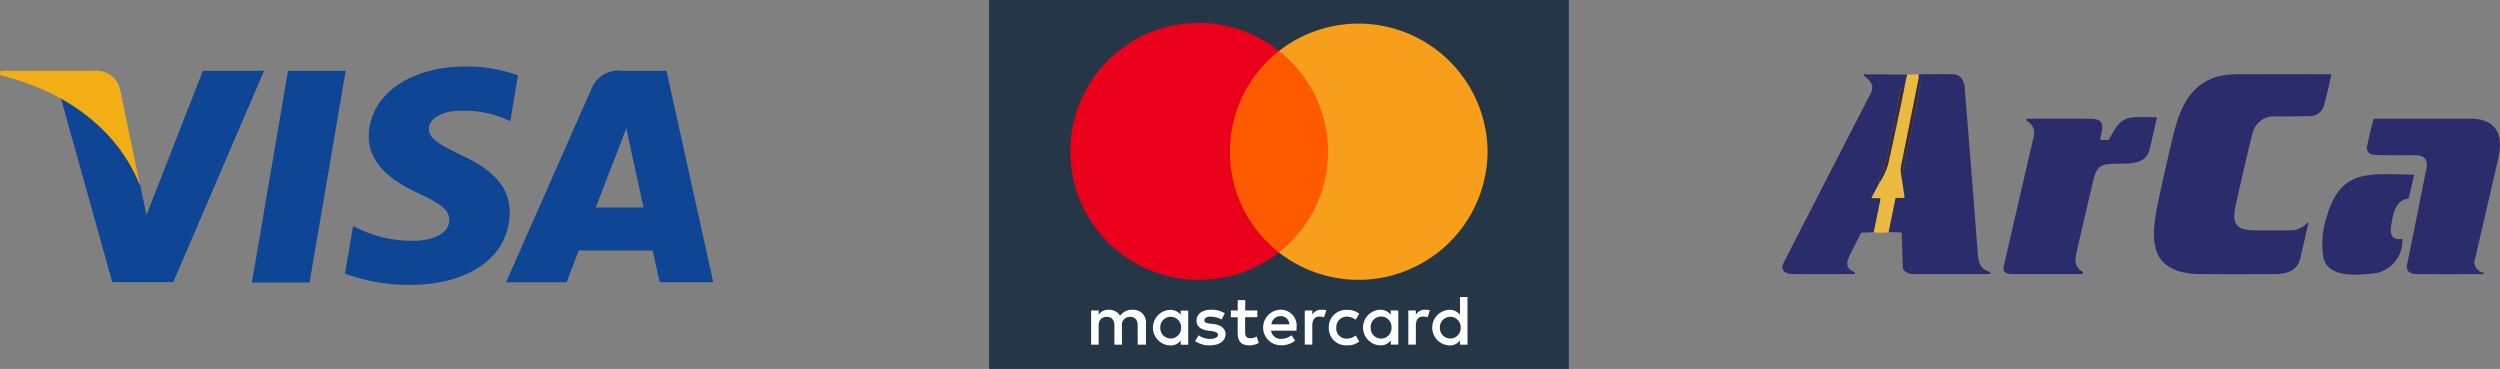
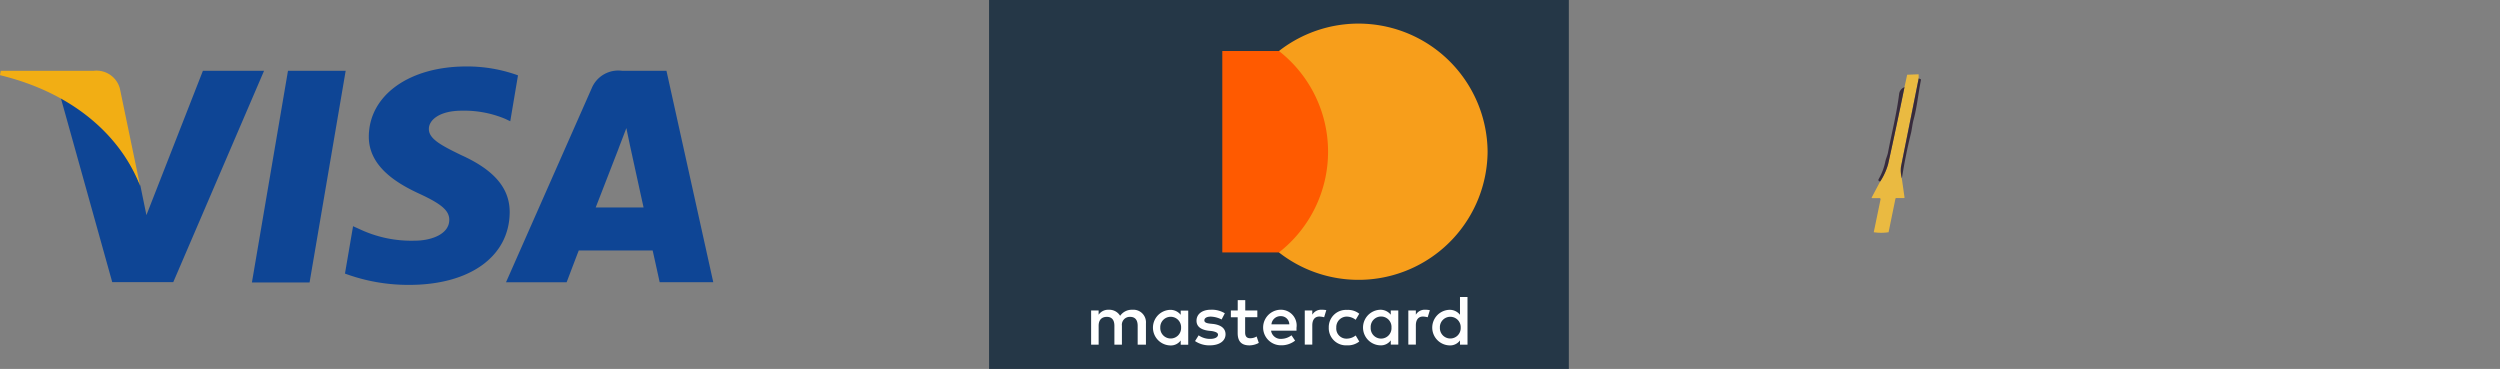
<svg xmlns="http://www.w3.org/2000/svg" width="130.6" height="19.274" viewBox="0 0 130.6 19.274">
  <rect x="0" y="0" width="130.6" height="19.274" fill="#808080" stroke="none" />
  <defs>
    <clipPath id="clip-path">
      <rect id="Rectangle_2828" data-name="Rectangle 2828" width="30.288" height="19.274" transform="translate(55.068 0.726)" fill="#fff" />
    </clipPath>
  </defs>
  <g id="Group_1546" data-name="Group 1546" transform="translate(-4867 676)">
    <g id="payment_1_" data-name="payment (1)" transform="translate(4863.6 -676.726)">
      <g id="Group_1545" data-name="Group 1545" clip-path="url(#clip-path)">
        <g id="Group_1544" data-name="Group 1544">
          <path id="Path_58" data-name="Path 58" d="M85.356.726H55.068V20H85.356Z" fill="#253747" />
          <path id="Path_59" data-name="Path 59" d="M63.264,18.73V17.614a.657.657,0,0,0-.711-.706.739.739,0,0,0-.637.316.659.659,0,0,0-.6-.316.6.6,0,0,0-.524.26v-.223H60.4V18.73h.393v-.985c0-.316.168-.466.43-.466s.393.167.393.466v.985h.393v-.985a.413.413,0,0,1,.43-.466c.262,0,.393.167.393.466v.985Zm5.825-1.785h-.637v-.539h-.393v.539H67.7V17.3h.356v.819c0,.409.168.65.617.65a1.063,1.063,0,0,0,.487-.13l-.114-.336a.632.632,0,0,1-.338.093c-.188,0-.262-.113-.262-.3v-.8h.637v-.353Zm3.334-.039a.533.533,0,0,0-.469.26v-.223h-.393v1.785h.393v-1c0-.3.131-.466.375-.466a1.217,1.217,0,0,1,.244.037l.113-.373A1.574,1.574,0,0,0,72.422,16.906Zm-5.038.186a1.3,1.3,0,0,0-.731-.186c-.449,0-.748.223-.748.576,0,.3.225.466.617.52l.188.019c.205.037.318.093.318.186,0,.13-.15.223-.412.223a1.04,1.04,0,0,1-.6-.186l-.188.3a1.324,1.324,0,0,0,.768.223c.524,0,.825-.243.825-.576,0-.316-.244-.483-.618-.539l-.188-.019c-.168-.019-.3-.056-.3-.167,0-.13.131-.2.338-.2a1.357,1.357,0,0,1,.563.149Zm10.448-.186a.533.533,0,0,0-.469.26v-.223h-.393v1.785h.393v-1c0-.3.131-.466.375-.466a1.217,1.217,0,0,1,.244.037l.113-.368A1.2,1.2,0,0,0,77.833,16.906Zm-5.018.931a.9.9,0,0,0,.956.929.946.946,0,0,0,.637-.2l-.188-.316a.754.754,0,0,1-.469.167.529.529,0,0,1-.543-.576.549.549,0,0,1,.543-.576.771.771,0,0,1,.469.167l.188-.316a.935.935,0,0,0-.637-.2A.9.9,0,0,0,72.815,17.837Zm3.632,0v-.892h-.393v.223a.681.681,0,0,0-.563-.26.93.93,0,0,0,0,1.858.637.637,0,0,0,.563-.26v.223h.393Zm-1.442,0a.544.544,0,1,1,1.086,0,.544.544,0,1,1-1.086,0Zm-4.7-.931a.929.929,0,0,0,.02,1.858,1.147,1.147,0,0,0,.731-.243l-.188-.279a.9.9,0,0,1-.524.186A.505.505,0,0,1,69.8,18h1.329v-.149A.825.825,0,0,0,70.306,16.906Zm0,.336a.436.436,0,0,1,.449.427H69.82A.472.472,0,0,1,70.306,17.242Zm9.757.6v-1.6H79.67v.929a.68.68,0,0,0-.563-.26.93.93,0,0,0,0,1.858.636.636,0,0,0,.563-.26v.223h.393Zm-1.442,0a.544.544,0,1,1,1.087,0,.544.544,0,1,1-1.087,0Zm-13.147,0v-.892h-.393v.223a.681.681,0,0,0-.563-.26.93.93,0,0,0,0,1.858.637.637,0,0,0,.563-.26v.223h.393Zm-1.46,0a.544.544,0,1,1,1.087,0,.544.544,0,1,1-1.087,0Z" fill="#fff" />
          <path id="Path_60" data-name="Path 60" d="M73.153,3.391h-5.9V13.913h5.9Z" fill="#ff5a00" />
-           <path id="Path_61" data-name="Path 61" d="M67.647,8.652a6.694,6.694,0,0,1,2.566-5.261,6.711,6.711,0,1,0-4.158,11.953,6.736,6.736,0,0,0,4.158-1.432A6.662,6.662,0,0,1,67.647,8.652Z" fill="#eb001b" />
          <path id="Path_62" data-name="Path 62" d="M81.112,8.652a6.745,6.745,0,0,1-10.9,5.261,6.676,6.676,0,0,0,0-10.522,6.745,6.745,0,0,1,10.9,5.261Z" fill="#f79e1b" />
        </g>
      </g>
      <path id="Path_63" data-name="Path 63" d="M16.56,15.481,18.444,4.424h3.014L19.572,15.481ZM30.46,4.662a7.782,7.782,0,0,0-2.7-.464c-2.978,0-5.075,1.5-5.093,3.649-.017,1.589,1.5,2.475,2.641,3,1.173.542,1.567.888,1.562,1.372-.007.741-.937,1.08-1.8,1.08a6.32,6.32,0,0,1-2.837-.58l-.389-.176-.423,2.475a9.538,9.538,0,0,0,3.357.59c3.168,0,5.225-1.483,5.248-3.778.011-1.258-.792-2.215-2.53-3-1.053-.511-1.7-.853-1.692-1.371,0-.46.546-.951,1.726-.951a5.56,5.56,0,0,1,2.256.424l.27.128Zm7.755-.239H35.887a1.5,1.5,0,0,0-1.578.917L29.833,15.473H33s.517-1.362.634-1.662l3.86,0c.09.387.367,1.657.367,1.657h2.8L38.216,4.424Zm-3.695,7.14c.249-.637,1.2-3.091,1.2-3.091-.018.029.248-.64.4-1.055l.2.953s.577,2.639.7,3.193h-2.5ZM14,4.424l-2.951,7.54-.314-1.532A8.629,8.629,0,0,0,6.563,5.794l2.7,9.669,3.189,0L17.194,4.424H14" fill="#0e4595" />
      <path id="Path_64" data-name="Path 64" d="M8.3,4.423H3.438l-.039.23c3.781.915,6.282,3.127,7.321,5.785L9.664,5.357A1.262,1.262,0,0,0,8.3,4.424" fill="#f2ae14" />
    </g>
    <g id="_1773694" data-name="1773694" transform="translate(4956.704 -678.884)">
-       <path id="Path_79" data-name="Path 79" d="M50.672,87.5l-.142.652a.432.432,0,0,0-.281.364c-.132,1.045-.39,2.046-.583,3.064-.03.158-.114.322-.144.491a3.073,3.073,0,0,1-.347.9.073.073,0,0,0,.029.1.1.1,0,0,0,.059.013l-.439.826q-.023.044.027.044h.374a.056.056,0,0,1,.056.067l-.355,1.716-.622.019a.065.065,0,0,0-.06.038q-.288.571-.573,1.142c-.187.375-.217.7.225.871a.053.053,0,0,1,.037.056q0,.012,0,.024a.031.031,0,0,1-.035.033q-1.611.012-3.222,0c-.376,0-.659-.2-.453-.606q2.268-4.42,4.542-8.835c.216-.419-.033-.676-.351-.915a.044.044,0,0,1,.027-.079Z" transform="translate(-40.742 -80.72)" fill="#2b2c6c" />
      <path id="Path_80" data-name="Path 80" d="M105.33,87.54l0,.215-.926,4.613a1.551,1.551,0,0,0,.046.607l.141.988q.006.044-.038.044h-.393a.04.04,0,0,0-.043.036l-.358,1.748a2.636,2.636,0,0,1-.774,0l.355-1.716a.056.056,0,0,0-.056-.067h-.374q-.05,0-.027-.044l.439-.826a3.3,3.3,0,0,0,.411-.9q.445-2.008.856-4.024l.142-.652Z" transform="translate(-94.804 -80.775)" fill="#eaba41" />
-       <path id="Path_81" data-name="Path 81" d="M115.568,87.457q1.426-.015,1.8,0c.416.018.574.325.607.721q.342,4.193.662,8.387c.048.634.044,1.011.655,1.225a.052.052,0,0,1-.017.1q-1.993,0-4,0a.634.634,0,0,1-.5-.219.128.128,0,0,1-.033-.083l-.059-1.832a.032.032,0,0,0-.035-.035l-.646-.02.358-1.748a.04.04,0,0,1,.043-.036h.393q.044,0,.038-.044l-.141-.988q.186-1.184.472-2.347c.054-.218.075-.483.141-.724.185-.671.244-1.382.384-2.064a.04.04,0,0,0-.027-.05l-.091-.035Zm13.162,3.767c.356-1.516.719-3.125,2.447-3.647a4.931,4.931,0,0,1,1.279-.121q2.311-.006,4.626,0,.042,0,.034.041-.121.654-.362,1.532a.761.761,0,0,1-.784.615q-.873.018-1.745.013a1.142,1.142,0,0,0-1.223.919q-.218.8-.865,3.694c-.222.988-.011,1.331,1,1.34q.913.008,1.829,0a1.188,1.188,0,0,0,.907-.4.031.031,0,0,1,.053.027q-.212.949-.43,1.859c-.157.654-.741.794-1.339.8q-1.9.007-3.8,0c-2.951-.013-2.666-1.994-2.21-4.094Q128.427,92.508,128.73,91.224Z" transform="translate(-105.042 -80.692)" fill="#2b2c6c" />
      <path id="Path_82" data-name="Path 82" d="M109.407,90.25l.091.035a.04.04,0,0,1,.027.05c-.14.683-.2,1.393-.383,2.064-.067.241-.087.506-.141.724q-.287,1.163-.472,2.347a1.552,1.552,0,0,1-.046-.607Zm-.741.457q-.411,2.016-.856,4.024a3.3,3.3,0,0,1-.411.9.1.1,0,0,1-.059-.013.073.073,0,0,1-.029-.1,3.073,3.073,0,0,0,.347-.9c.03-.17.114-.333.144-.491.193-1.018.451-2.019.583-3.064A.431.431,0,0,1,108.666,90.707Z" transform="translate(-98.878 -83.27)" fill="#372b3c" />
-       <path id="Path_83" data-name="Path 83" d="M194.76,116.922h.356a.063.063,0,0,0,.057-.033c.381-.638.569-1.148,1.426-1.158q.521-.006,1.042,0,.043,0,.034.042-.3,1.346-.388,1.686c-.253.958-1.571.6-2.307.75-.368.074-.509.368-.6.734q-.453,1.906-.89,3.814c-.107.468-.114.786.3,1.044a.067.067,0,0,1-.036.125q-1.8,0-3.628,0c-.3,0-.522-.071-.441-.429q.771-3.361,1.553-6.72a.725.725,0,0,0-.352-.854.059.059,0,0,1,.03-.109q1.661-.019,3.349,0c.756.011.571.549.451,1.054Q194.71,116.922,194.76,116.922Zm14.233-1.077a.042.042,0,0,1,.044-.034l5.037,0c1.309,0,1.717.831,1.453,2q-.6,2.647-1.221,5.289a.558.558,0,0,0,.425.752.04.04,0,0,1-.011.078q-1.729.006-3.463,0c-.34,0-.582-.141-.506-.511q.513-2.5,1.007-5c.1-.524-.14-.7-.63-.7-.71,0-1.416.02-2.122-.028a.358.358,0,0,1-.354-.408Q208.8,116.569,208.993,115.845Z" transform="translate(-174.708 -106.726)" fill="#2b2c6c" />
-       <path id="Path_84" data-name="Path 84" d="M399.53,155.382c.723-2.488,2.282-2.168,4.515-2.138q.038,0,.029.036l-.275,1.168a.059.059,0,0,1-.052.048c-.656.1-.765.8-.861,1.336-.076.429-.048.854.537.771q.044-.006.041.037A1.721,1.721,0,0,1,402,158.4c-.781.071-2.4.3-2.661-.826A4.48,4.48,0,0,1,399.53,155.382Z" transform="translate(-367.666 -141.235)" fill="#2b2c6c" />
    </g>
  </g>
</svg>